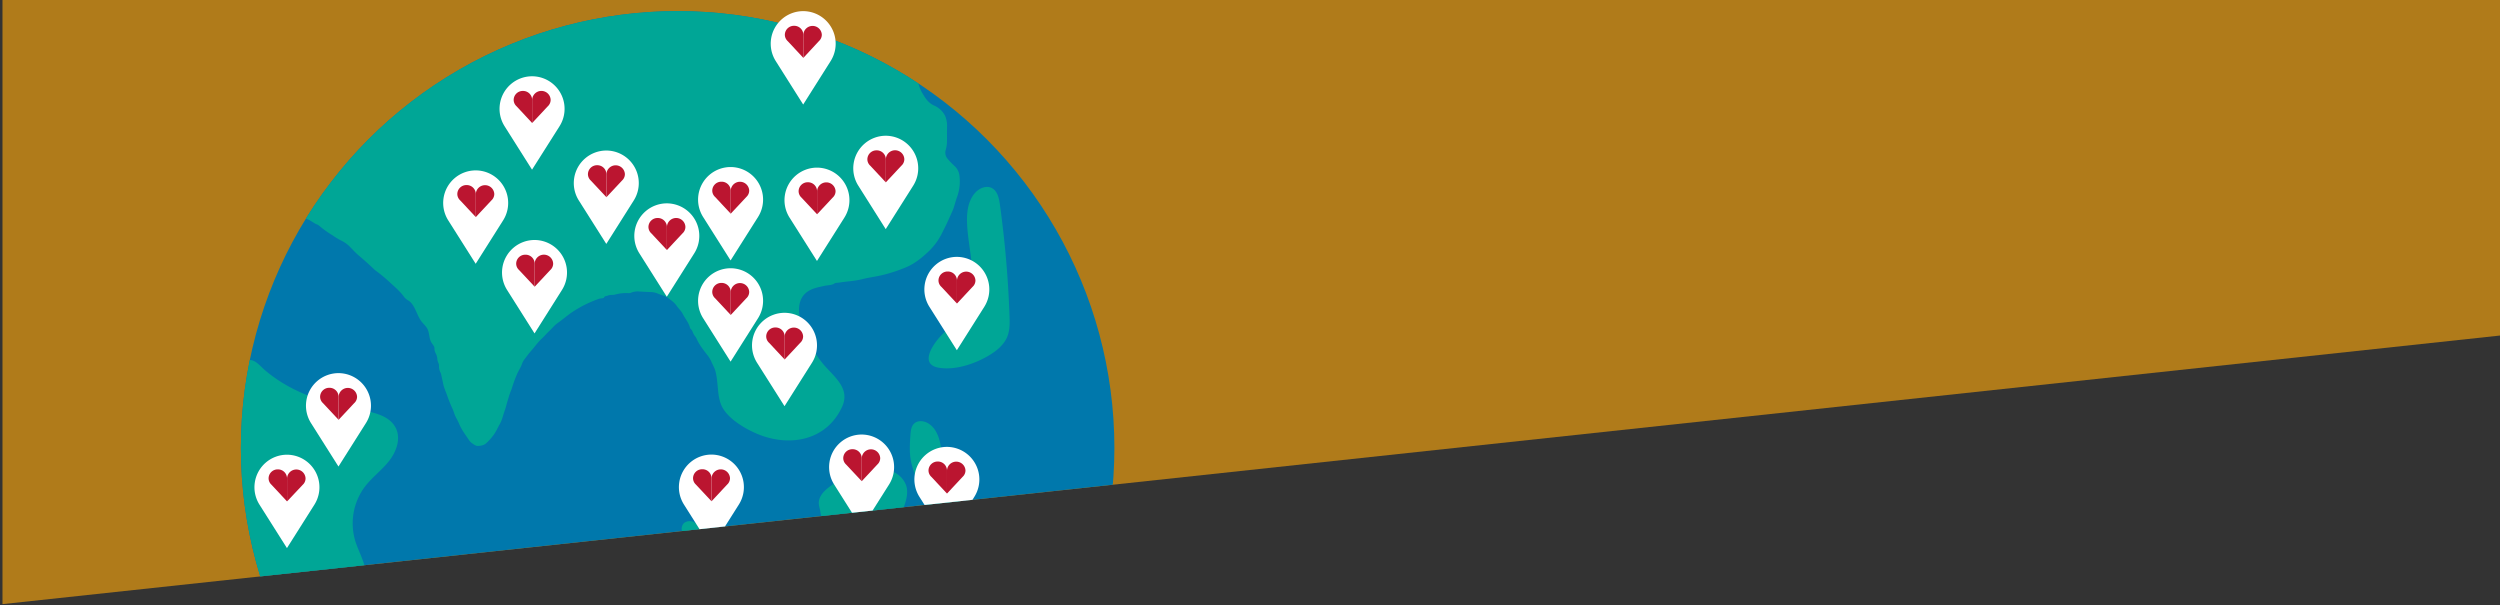
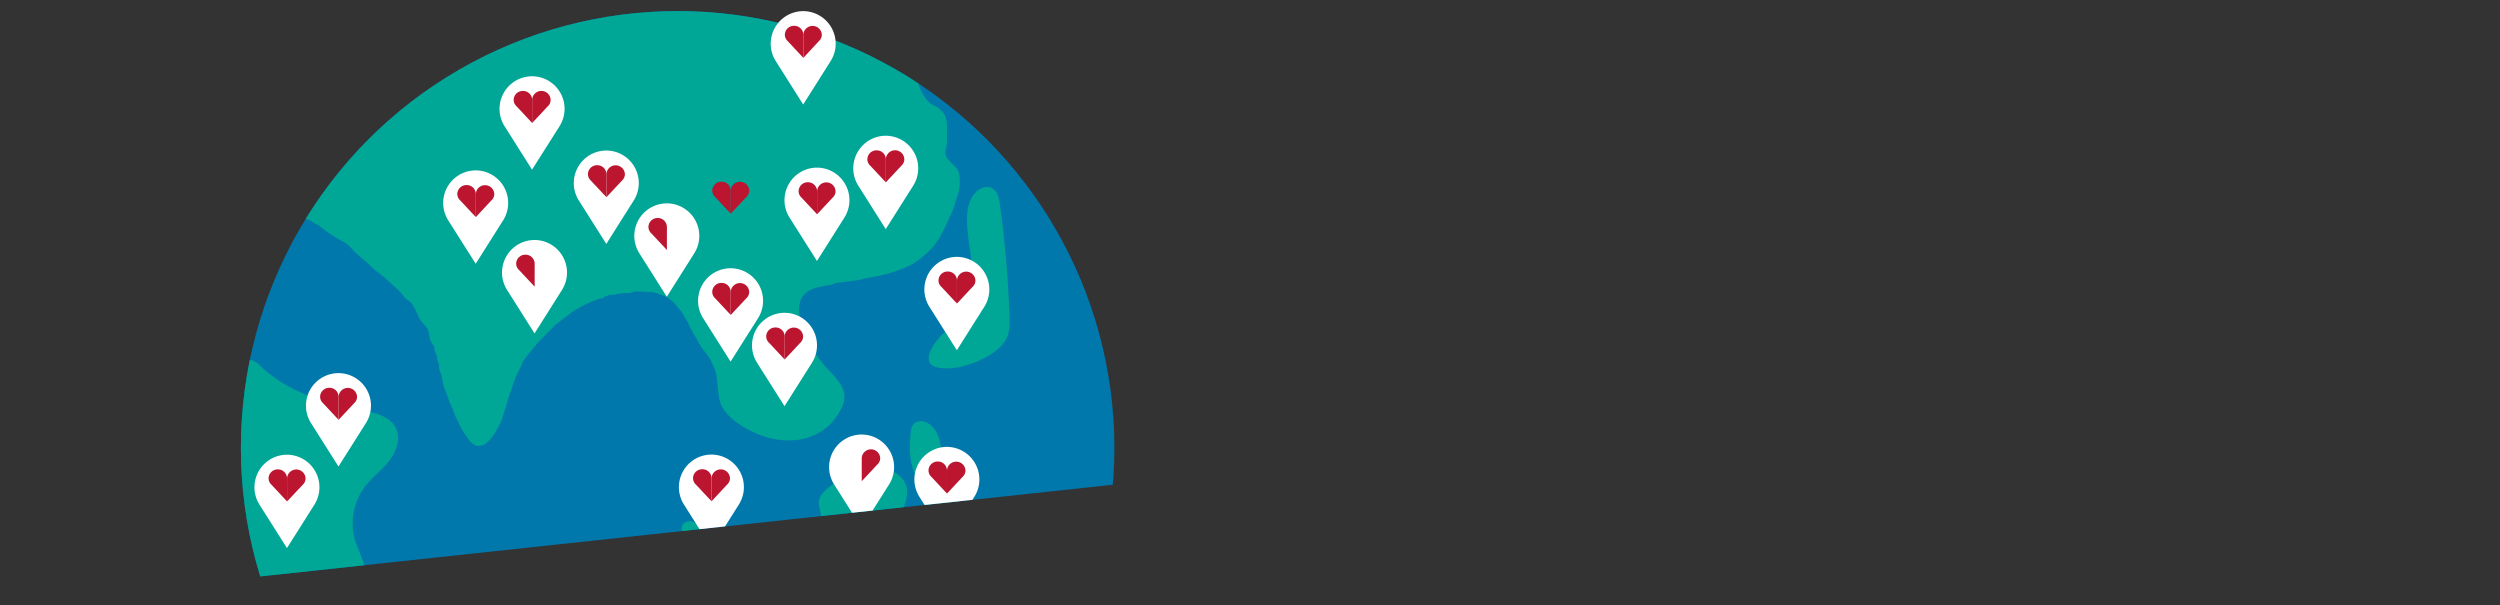
<svg xmlns="http://www.w3.org/2000/svg" viewBox="0 0 2073 502">
  <rect x="0" y="0" width="2073" height="502" fill="#333333" stroke="none" />
  <defs>
    <style>.cls-1{fill:none;}.cls-2{fill:#b07b1a;}.cls-3{clip-path:url(#clip-path);}.cls-4{clip-path:url(#clip-path-2);}.cls-5{fill:#0078ac;}.cls-6{fill:#00a696;}.cls-7{fill:#fff;}.cls-8{fill:#bb1530;}</style>
    <clipPath id="clip-path">
      <polygon class="cls-1" points="2074.47 278.07 2.06 500.94 2.06 -405.21 2074.47 -628.09 2074.47 278.07" />
    </clipPath>
    <clipPath id="clip-path-2">
      <circle class="cls-1" cx="561.9" cy="371.35" r="362.15" />
    </clipPath>
  </defs>
  <g id="Layer_1" data-name="Layer 1">
-     <polygon class="cls-2" points="2074.47 278.07 2.06 500.94 2.06 -405.21 2074.47 -628.09 2074.47 278.07" />
    <g class="cls-3">
      <g class="cls-4">
        <circle class="cls-5" cx="561.9" cy="371.35" r="362.15" />
        <path class="cls-6" d="M597.83,447.94a13.38,13.38,0,0,1,2.64,3.94,9.69,9.69,0,0,1-1.25,9.13,7.87,7.87,0,0,1-2.85,2.4c-4.4,2.09-9.48-1.15-12.73-4.78-5.72-6.42-13.52-9.72-17.78-17.18a7,7,0,0,1,1.24-7.68,7.83,7.83,0,0,1,8.43-.77C580.73,435.78,592.3,441.9,597.83,447.94Z" />
        <path class="cls-6" d="M360.23,289.21c.24-1.95-1.47-3.5-2.5-5.17-2-3.31-1.5-7.66-3.22-11.15-1.11-2.25-3.07-3.95-4.67-5.9-4.6-5.63-5.55-14.9-12-18.26a11.29,11.29,0,0,1-3.46-3.49c-3.11-4-7-7.34-10.68-10.71a133.53,133.53,0,0,0-12-10,9.23,9.23,0,0,1-1.11-.87q-6.58-6.31-13.56-12.19c-2.29-1.93-4.28-4.22-6.41-6.34a25.77,25.77,0,0,0-7.75-5.67,61.8,61.8,0,0,1-7.21-4.37A83.69,83.69,0,0,1,264.44,187c-.93-.81-2.13-1-3.15-1.61-2.57-1.53-5-3.37-7.93-4.17a2.49,2.49,0,0,1-1.55-1.38c-.75-1,.08-1.67.53-2.32,4.5-6.46,8.56-13.21,13.16-19.63,5.33-7.44,10.73-14.82,16.67-21.76,5.63-6.6,11.14-13.31,17.3-19.46,4.91-4.91,9.75-9.92,14.75-14.73,4-3.86,8.13-7.69,12.5-11.16,6.29-5,12.52-10.08,18.93-14.94,7-5.3,14.4-9.94,21.66-14.82,3.41-2.29,7-4.28,10.42-6.56A390.2,390.2,0,0,1,415.87,35c4.91-2.14,9.87-4.15,14.76-6.32a16.67,16.67,0,0,0,4.5-1.45l.52-.36a5.48,5.48,0,0,0,.85-.4,1.7,1.7,0,0,1,.59-.19,11.58,11.58,0,0,0,3.52-1.26,2.24,2.24,0,0,1,.61-.18c1.61-.46,3.3-.67,4.73-1.65a1.58,1.58,0,0,1,.58-.22,6.7,6.7,0,0,0,2.65-.81,2.43,2.43,0,0,1,.6-.17,18.51,18.51,0,0,0,2.72-.82,4.31,4.31,0,0,1,.62-.15,45.7,45.7,0,0,0,4.81-1.56,2.73,2.73,0,0,1,.55-.25,3.51,3.51,0,0,0,1.15-.27,2.32,2.32,0,0,1,.53-.24,3.41,3.41,0,0,0,1.37-.45,5.61,5.61,0,0,1,.59-.06,4.44,4.44,0,0,0,2.54-.82,2.13,2.13,0,0,1,.61-.12,5.84,5.84,0,0,0,2.67-.82,2.85,2.85,0,0,1,.91-.15,19.63,19.63,0,0,0,2.62-.64,2.2,2.2,0,0,1,.54-.25,4.74,4.74,0,0,0,2-.42,2.35,2.35,0,0,1,.6-.1,8,8,0,0,0,3-.74,2.47,2.47,0,0,1,.6-.19,3.09,3.09,0,0,0,1.52-.3,1.5,1.5,0,0,1,.59-.18,10.27,10.27,0,0,0,3.6-.73,1.9,1.9,0,0,1,.56-.21,3.86,3.86,0,0,0,1.71-.32,2.81,2.81,0,0,1,.56-.18,9.24,9.24,0,0,0,1.18-.29,3.09,3.09,0,0,1,.95-.19c2.27-.08,4.43-.82,6.65-1.19a2.63,2.63,0,0,1,.61-.29,10.89,10.89,0,0,0,1.95-.48,4.07,4.07,0,0,1,.68-.13c1.38-.06,2.8.1,4-.72.49,0,1-.22,1.45-.25a18.43,18.43,0,0,0,5.9-.79,3,3,0,0,1,.73-.14c2.2,0,4.34-.58,6.52-.67a4.11,4.11,0,0,1,.68-.21c1-.18,2.1,0,3.09-.4a3.25,3.25,0,0,1,.69-.14A8.16,8.16,0,0,0,524,5.73a24.64,24.64,0,0,1,2.72-.09,61.79,61.79,0,0,0,10.52-.77,5.73,5.73,0,0,1,1.6-.17c1.83-.12,3.69.26,5.51-.3a3.62,3.62,0,0,1,.81-.15c3.52-.26,7.08.4,10.57-.44,6.81-.16,13.62-.12,20.42.16,1,0,2.06.43,3.11.06a3.4,3.4,0,0,1,1.85.36c1.59.58,3.24.18,4.87.31a6.34,6.34,0,0,1,1.57.15c3.49.34,7,.79,10.48.79a15.59,15.59,0,0,1,1.93.09,8.08,8.08,0,0,0,2.84.44,4.07,4.07,0,0,1,.7.1,8.53,8.53,0,0,0,2.7.44,3.79,3.79,0,0,1,.68.19,45.23,45.23,0,0,0,7.16.71,2.5,2.5,0,0,1,.71.15c2,.18,3.92.91,6,1,.23,0,.45,0,.68,0a4.3,4.3,0,0,0,2.23.44,2.6,2.6,0,0,1,.62.11,4.69,4.69,0,0,0,2.43.35,3.35,3.35,0,0,1,.89.12,3.07,3.07,0,0,0,1.42.38,2.37,2.37,0,0,1,.57.14,4,4,0,0,0,2,.32,2.82,2.82,0,0,1,.58.1,3.36,3.36,0,0,0,2,.39,1.93,1.93,0,0,1,.56.18,3.17,3.17,0,0,0,1.72.28,3.84,3.84,0,0,1,1.16.22c.29.07.56.19.86.24a4.16,4.16,0,0,1,.59.13,3.33,3.33,0,0,0,1.76.37,2.4,2.4,0,0,1,.91.23,19.14,19.14,0,0,0,3.17.72,2,2,0,0,1,.64.14,6.17,6.17,0,0,0,3.14.8,2.88,2.88,0,0,1,.65.13,13.71,13.71,0,0,0,3.28.82,2.78,2.78,0,0,1,.69.12c3.12,1.24,6.54,1.42,9.64,2.74,12,5.11,25.33,6.87,37,12.73,3.72,1.86,8,4.8,12,6l.33-.09a2.05,2.05,0,0,1,.7,0q10.9,4.86,21.43,10.51c5.21,2.82,10.31,5.81,15.47,8.7C753,57.89,756,60,759.14,62a3.09,3.09,0,0,1,1.45,2.33,33.45,33.45,0,0,0,3.88,12.31c2.5,4.32,5,8.5,10,10.84a18.16,18.16,0,0,1,9.31,8.78,21.67,21.67,0,0,1,1.53,8.78c-.13,4.19,0,8.39-.06,12.58a27.55,27.55,0,0,1-1.17,7.17,7.78,7.78,0,0,0,2,7.24,56.12,56.12,0,0,0,5.41,5.61,12.79,12.79,0,0,1,4.16,8.75,37.19,37.19,0,0,1-2,16.79c-1.5,4-2.24,8.17-4,12.07-2.29,5-4.44,10.07-7,15-.79,1.54-1.52,3.1-2.33,4.64a54.14,54.14,0,0,1-11.1,14.34c-5.39,5-11.2,9.62-18.12,12.48a128.52,128.52,0,0,1-19.87,6.49c-5.44,1.27-11,1.93-16.38,3.31-6.2,1.59-12.56,1.77-18.82,2.79-1.59.26-3.33,0-4.72,1.17-2.47,1.15-5.21,1-7.81,1.58-4.58,1.06-9.31,1.83-13.3,4.38-19.56,12.52,3.33,50.51,13.89,62.16,9.31,10.27,20.85,19.4,14.08,33.95-12.76,27.45-42.6,33.28-69,22.75-10.38-4.14-25.58-12.86-30.66-23.46-4.08-8.52-2.71-19.88-5.35-29.32-.8-2.84-2.39-5.31-3.45-8a27.23,27.23,0,0,0-4-6.11c-2.87-3.82-5.86-7.6-7.83-12a11.73,11.73,0,0,0-1.43-2.44,14,14,0,0,1-2-3.45,6,6,0,0,0-1.73-2.77,1.89,1.89,0,0,1-.57-1c-1.09-4.28-4.1-7.55-6-11.4-1.28-2.55-3.61-4.56-5.26-7-1.84-2.68-4.5-4.39-7-6.31a11.45,11.45,0,0,0-3.55-1.85,46.86,46.86,0,0,1-5.31-1.93,15.93,15.93,0,0,0-5.77-1.07c-3.07-.13-6.14-.31-9.2-.47a14.42,14.42,0,0,0-7.13,1.15,4.3,4.3,0,0,1-2.11.19A35,35,0,0,0,510,244.25c-1.93.57-4.13,0-6.05.86-1.09.47-2.63.19-3.14,1.72-1.19.75-2.6.5-3.9.86a97.45,97.45,0,0,0-23.73,12c-3.74,2.75-7.31,5.73-11.09,8.42-2.54,1.81-4.35,4.25-6.58,6.31s-4.13,4.4-6.32,6.41c-3.24,3-5.66,6.54-8.5,9.79-2,2.25-3.78,4.62-5.55,7a15.13,15.13,0,0,0-2.32,4.09c-.88,2.75-2.5,5.1-3.72,7.65a109.51,109.51,0,0,0-4.73,12.82c-.38,1.11-.86,2.19-1.27,3.28-.93,2.41-1.55,4.94-2.34,7.38s-1.26,5-2.17,7.39c-1.4,3.75-2.08,7.75-4.1,11.28-1.76,3.09-3.17,6.43-5.27,9.26a46.24,46.24,0,0,1-6,6.7c-2,1.82-4.61,2.23-7,2.29-1.79.05-3.5-1.28-5-2.38a8.17,8.17,0,0,1-2-2c-3.08-4.59-6.53-9-8.6-14.16-.94-2.34-2.32-4.43-3.32-6.72-.85-1.94-1.3-4-2.25-5.94a105.09,105.09,0,0,1-4.45-11.14c-1.06-2.95-2.42-5.8-3.06-8.9-.54-2.63-1.11-5.24-1.7-7.86a6.51,6.51,0,0,0-.6-1.79,11,11,0,0,1-1.21-5.23,6.17,6.17,0,0,0-.45-2.54,10.3,10.3,0,0,1-1-4.1,11.73,11.73,0,0,0-1.4-4.23,8.54,8.54,0,0,1-.94-4.1" />
        <path class="cls-6" d="M679.14,415c1.27-5.92,6.6-9.95,11.56-13.44l12.92-9.09c3.16-2.23,6.4-4.49,10.11-5.59,5.13-1.51,10.64-.66,15.85.55a44.91,44.91,0,0,1,12.88,4.69,19.8,19.8,0,0,1,8.84,10.18c2.19,6.34,0,13.29-2.38,19.55a253.64,253.64,0,0,1-11,24.77c-2.27,4.45-4.85,9-9.08,11.68-5.47,3.41-12.72,2.84-18.54.05s-10.47-7.48-14.83-12.23q-5.66-6.15-10.93-12.61c-2.15-2.64-3.85-5.05-4.19-8.45S678.37,418.55,679.14,415Z" />
        <path class="cls-6" d="M764.29,408.08c-3.52-9.38-8-18.55-9.37-28.48-.85-6.25-.42-12.59,0-18.88.23-3.41.62-7.16,3.11-9.51,3.08-2.9,8.2-2.33,11.8-.09,6.82,4.26,9.54,12.82,10.5,20.8s.73,16.29,3.84,23.7c2.74,6.53,7.84,11.79,11,18.1,3.45,6.79,4.57,14.49,5.63,22l2.24,15.78c.46,3.28.88,6.81-.64,9.75-1.43,2.74-4.32,4.43-7.26,5.39-6.35,2.08-20.87,2.05-21.33-7-.57-11.25-1.42-22.21-4-33.22A150.86,150.86,0,0,0,764.29,408.08Z" />
        <path class="cls-6" d="M780.72,277.89c6.14-6.32,13.29-11.8,18.08-19.18,6.83-10.51,8.1-23.72,7.24-36.22s-3.64-24.82-4.15-37.34c-.37-8.92.71-18.6,6.67-25.25,3.45-3.85,9.22-6.35,13.83-4s6,8.36,6.71,13.57a909,909,0,0,1,8,92.63c.2,5.71.32,11.61-1.79,16.92-2.58,6.48-8.18,11.29-14.11,15-11.78,7.33-28.91,13.38-43,10.86C761.89,301.91,774,284.85,780.72,277.89Z" />
        <path class="cls-6" d="M245.92,323.82c16.73,8,34.88,12.71,53.13,16.09,11.28,2.1,24.4,4.95,29.3,15.33,4.16,8.8.25,19.46-5.79,27.09s-14.09,13.51-20,21.25a50.77,50.77,0,0,0-8.07,44.63c3.09,10.24,9.52,19.87,8.94,30.55-.48,8.78-5.81,16.72-12.55,22.38-13.87,11.63-33.78,14.76-51.24,10s-32.46-16.68-43-31.41c-18.77-26.29-23.63-60.5-20-92.6,2.27-20.2,7.65-39.9,14.07-59.14,2.7-8.09,4.79-20.32,11-26.54,7.27-7.27,12.77,1.11,18.46,5.92A120.88,120.88,0,0,0,245.92,323.82Z" />
      </g>
      <path class="cls-7" d="M770.62,254.35l22.8,36.06,22.79-36.06A27,27,0,0,0,793.42,213h0A27,27,0,0,0,770.62,254.35Z" />
      <path class="cls-8" d="M808.84,232.51a7.67,7.67,0,0,0-15.32,0v19.18l12.91-13.82a8.2,8.2,0,0,0,.86-.91h0A7.17,7.17,0,0,0,808.84,232.51Z" />
      <path class="cls-8" d="M785.85,225.13a7.53,7.53,0,0,0-7.66,7.38,7.17,7.17,0,0,0,1.55,4.44h0a7.28,7.28,0,0,0,.85.91l12.92,13.82V232.51A7.53,7.53,0,0,0,785.85,225.13Z" />
      <path class="cls-7" d="M711.65,153.89,734.44,190l22.8-36.06a27,27,0,0,0-22.8-41.38h0A27,27,0,0,0,711.65,153.89Z" />
      <path class="cls-8" d="M749.87,132a7.67,7.67,0,0,0-15.33,0v19.19l12.92-13.82a7.49,7.49,0,0,0,.86-.92h0A7.2,7.2,0,0,0,749.87,132Z" />
      <path class="cls-8" d="M726.88,124.67a7.52,7.52,0,0,0-7.66,7.38,7.19,7.19,0,0,0,1.55,4.44h0a7.49,7.49,0,0,0,.86.92l12.91,13.82V132.05A7.52,7.52,0,0,0,726.88,124.67Z" />
      <path class="cls-7" d="M643.23,50.61,666,86.67l22.79-36.06A27,27,0,0,0,666,9.23h0A27,27,0,0,0,643.23,50.61Z" />
      <path class="cls-8" d="M681.45,28.77a7.67,7.67,0,0,0-15.32,0V48L679,34.14a8.29,8.29,0,0,0,.86-.92h0A7.16,7.16,0,0,0,681.45,28.77Z" />
      <path class="cls-8" d="M658.47,21.4a7.52,7.52,0,0,0-7.67,7.37,7.17,7.17,0,0,0,1.55,4.44h0a7.36,7.36,0,0,0,.85.92L666.13,48V28.77A7.52,7.52,0,0,0,658.47,21.4Z" />
      <path class="cls-7" d="M654.63,180.34l22.8,36.06,22.8-36.06A27,27,0,0,0,677.43,139h0A27,27,0,0,0,654.63,180.34Z" />
      <path class="cls-8" d="M692.85,158.5a7.67,7.67,0,0,0-15.32,0v19.18l12.91-13.81a7.44,7.44,0,0,0,.86-.92h0A7.16,7.16,0,0,0,692.85,158.5Z" />
      <path class="cls-8" d="M669.87,151.13a7.52,7.52,0,0,0-7.66,7.37,7.14,7.14,0,0,0,1.54,4.44h0a8.29,8.29,0,0,0,.86.92l12.91,13.81V158.5A7.52,7.52,0,0,0,669.87,151.13Z" />
-       <path class="cls-7" d="M583,179.89l22.8,36.05,22.8-36.05a27,27,0,0,0-22.8-41.38h0A27,27,0,0,0,583,179.89Z" />
      <path class="cls-8" d="M621.24,158a7.67,7.67,0,0,0-15.32,0v19.19l12.91-13.82a6.79,6.79,0,0,0,.86-.92h0A7.14,7.14,0,0,0,621.24,158Z" />
      <path class="cls-8" d="M598.26,150.67A7.52,7.52,0,0,0,590.6,158a7.14,7.14,0,0,0,1.54,4.44h0a7.49,7.49,0,0,0,.86.92l12.91,13.82V158A7.52,7.52,0,0,0,598.26,150.67Z" />
      <path class="cls-7" d="M418.37,104.63l22.79,36.06L464,104.63a27,27,0,0,0-22.8-41.38h0A27,27,0,0,0,418.37,104.63Z" />
      <path class="cls-8" d="M456.59,82.78a7.67,7.67,0,0,0-15.33,0V102l12.92-13.82a7.49,7.49,0,0,0,.86-.92h0A7.2,7.2,0,0,0,456.59,82.78Z" />
      <path class="cls-8" d="M433.6,75.41a7.52,7.52,0,0,0-7.66,7.37,7.2,7.2,0,0,0,1.55,4.45h0a7.49,7.49,0,0,0,.86.92L441.26,102V82.78A7.52,7.52,0,0,0,433.6,75.41Z" />
      <path class="cls-7" d="M371.64,182.67l22.8,36.06,22.79-36.06a27,27,0,0,0-22.79-41.38h0A27,27,0,0,0,371.64,182.67Z" />
      <path class="cls-8" d="M409.86,160.83a7.67,7.67,0,0,0-15.32,0V180l12.91-13.81a8.29,8.29,0,0,0,.86-.92h0A7.15,7.15,0,0,0,409.86,160.83Z" />
      <path class="cls-8" d="M386.87,153.46a7.52,7.52,0,0,0-7.66,7.37,7.15,7.15,0,0,0,1.55,4.44h0a7.36,7.36,0,0,0,.85.92L394.54,180V160.83A7.52,7.52,0,0,0,386.87,153.46Z" />
      <path class="cls-7" d="M420.45,240.41l22.79,36.06L466,240.41A27,27,0,0,0,443.24,199h0A27,27,0,0,0,420.45,240.41Z" />
-       <path class="cls-8" d="M458.67,218.57a7.67,7.67,0,0,0-15.33,0v19.18l12.92-13.81a8.29,8.29,0,0,0,.86-.92h0A7.15,7.15,0,0,0,458.67,218.57Z" />
      <path class="cls-8" d="M435.68,211.2a7.52,7.52,0,0,0-7.66,7.37,7.15,7.15,0,0,0,1.55,4.44h0a8.29,8.29,0,0,0,.86.92l12.91,13.81V218.57A7.52,7.52,0,0,0,435.68,211.2Z" />
      <path class="cls-7" d="M257.86,350.78l22.8,36.06,22.8-36.06a27,27,0,0,0-22.8-41.38h0A27,27,0,0,0,257.86,350.78Z" />
      <path class="cls-8" d="M296.08,328.94a7.67,7.67,0,0,0-15.32,0v19.18l12.91-13.82a6.72,6.72,0,0,0,.86-.91h0A7.16,7.16,0,0,0,296.08,328.94Z" />
      <path class="cls-8" d="M273.1,321.56a7.53,7.53,0,0,0-7.66,7.38,7.16,7.16,0,0,0,1.54,4.44h0a7.41,7.41,0,0,0,.86.91l12.91,13.82V328.94A7.53,7.53,0,0,0,273.1,321.56Z" />
      <path class="cls-7" d="M215.14,418.43l22.8,36.05,22.79-36.05a27,27,0,0,0-22.79-41.38h0A27,27,0,0,0,215.14,418.43Z" />
      <path class="cls-8" d="M253.36,396.58a7.67,7.67,0,0,0-15.32,0v19.18L251,402a7.49,7.49,0,0,0,.86-.92h0A7.14,7.14,0,0,0,253.36,396.58Z" />
      <path class="cls-8" d="M230.38,389.21a7.52,7.52,0,0,0-7.66,7.37,7.14,7.14,0,0,0,1.54,4.44h0a6.79,6.79,0,0,0,.86.92L238,415.76V396.58A7.52,7.52,0,0,0,230.38,389.21Z" />
      <path class="cls-7" d="M479.94,166.2l22.8,36.06,22.79-36.06a27,27,0,0,0-22.79-41.38h0A27,27,0,0,0,479.94,166.2Z" />
      <path class="cls-8" d="M518.16,144.36a7.67,7.67,0,0,0-15.32,0v19.18l12.91-13.81a8.29,8.29,0,0,0,.86-.92h0A7.14,7.14,0,0,0,518.16,144.36Z" />
      <path class="cls-8" d="M495.18,137a7.52,7.52,0,0,0-7.66,7.37,7.14,7.14,0,0,0,1.54,4.44h0a7.44,7.44,0,0,0,.86.92l12.91,13.81V144.36A7.52,7.52,0,0,0,495.18,137Z" />
      <path class="cls-7" d="M530.12,210l22.79,36.06L575.71,210a27,27,0,0,0-22.8-41.38h0A27,27,0,0,0,530.12,210Z" />
-       <path class="cls-8" d="M568.34,188.15a7.67,7.67,0,0,0-15.33,0v19.18l12.92-13.82a8.11,8.11,0,0,0,.85-.91h0A7.19,7.19,0,0,0,568.34,188.15Z" />
      <path class="cls-8" d="M545.35,180.77a7.52,7.52,0,0,0-7.66,7.38,7.18,7.18,0,0,0,1.54,4.44h0a8.2,8.2,0,0,0,.86.91L553,207.33V188.15A7.52,7.52,0,0,0,545.35,180.77Z" />
      <path class="cls-7" d="M583,263.81l22.8,36.06,22.8-36.06a27,27,0,0,0-22.8-41.38h0A27,27,0,0,0,583,263.81Z" />
      <path class="cls-8" d="M621.24,242a7.67,7.67,0,0,0-15.32,0v19.18l12.91-13.82a6.72,6.72,0,0,0,.86-.91h0A7.16,7.16,0,0,0,621.24,242Z" />
      <path class="cls-8" d="M598.26,234.59A7.53,7.53,0,0,0,590.6,242a7.16,7.16,0,0,0,1.54,4.44h0a7.41,7.41,0,0,0,.86.91l12.91,13.82V242A7.53,7.53,0,0,0,598.26,234.59Z" />
      <path class="cls-7" d="M627.72,300.76l22.8,36.05,22.79-36.05a27,27,0,0,0-22.79-41.38h0A27,27,0,0,0,627.72,300.76Z" />
      <path class="cls-8" d="M665.94,278.91a7.67,7.67,0,0,0-15.32,0v19.18l12.91-13.81a6.79,6.79,0,0,0,.86-.92h0A7.14,7.14,0,0,0,665.94,278.91Z" />
      <path class="cls-8" d="M643,271.54a7.52,7.52,0,0,0-7.66,7.37,7.14,7.14,0,0,0,1.54,4.44h0a6.79,6.79,0,0,0,.86.92l12.91,13.82V278.91A7.52,7.52,0,0,0,643,271.54Z" />
      <path class="cls-7" d="M567.1,418.32l22.8,36.06,22.79-36.06a27,27,0,0,0-22.79-41.38h0A27,27,0,0,0,567.1,418.32Z" />
      <path class="cls-8" d="M605.32,396.48a7.67,7.67,0,0,0-15.32,0v19.18l12.91-13.82a7.49,7.49,0,0,0,.86-.92h0A7.19,7.19,0,0,0,605.32,396.48Z" />
      <path class="cls-8" d="M582.34,389.1a7.52,7.52,0,0,0-7.67,7.38,7.19,7.19,0,0,0,1.55,4.44h0a7.28,7.28,0,0,0,.85.91L590,415.66V396.48A7.52,7.52,0,0,0,582.34,389.1Z" />
      <path class="cls-7" d="M691.65,401.71l22.79,36.05,22.8-36.05a27,27,0,0,0-22.8-41.39h0A27,27,0,0,0,691.65,401.71Z" />
      <path class="cls-8" d="M729.87,379.86a7.67,7.67,0,0,0-15.32,0V399l12.91-13.81a7.49,7.49,0,0,0,.86-.92h0A7.15,7.15,0,0,0,729.87,379.86Z" />
-       <path class="cls-8" d="M706.88,372.49a7.52,7.52,0,0,0-7.66,7.37,7.15,7.15,0,0,0,1.55,4.44h0a7.49,7.49,0,0,0,.86.92L714.55,399V379.86A7.52,7.52,0,0,0,706.88,372.49Z" />
      <path class="cls-7" d="M762.35,411.92,785.15,448l22.79-36.06a27,27,0,0,0-22.79-41.38h0A27,27,0,0,0,762.35,411.92Z" />
      <path class="cls-8" d="M800.57,390.08a7.67,7.67,0,0,0-15.32,0v19.18l12.91-13.82a7.41,7.41,0,0,0,.86-.91h0A7.17,7.17,0,0,0,800.57,390.08Z" />
      <path class="cls-8" d="M777.59,382.7a7.53,7.53,0,0,0-7.67,7.38,7.17,7.17,0,0,0,1.55,4.44h0a6.64,6.64,0,0,0,.85.91l12.92,13.82V390.08A7.53,7.53,0,0,0,777.59,382.7Z" />
    </g>
  </g>
</svg>